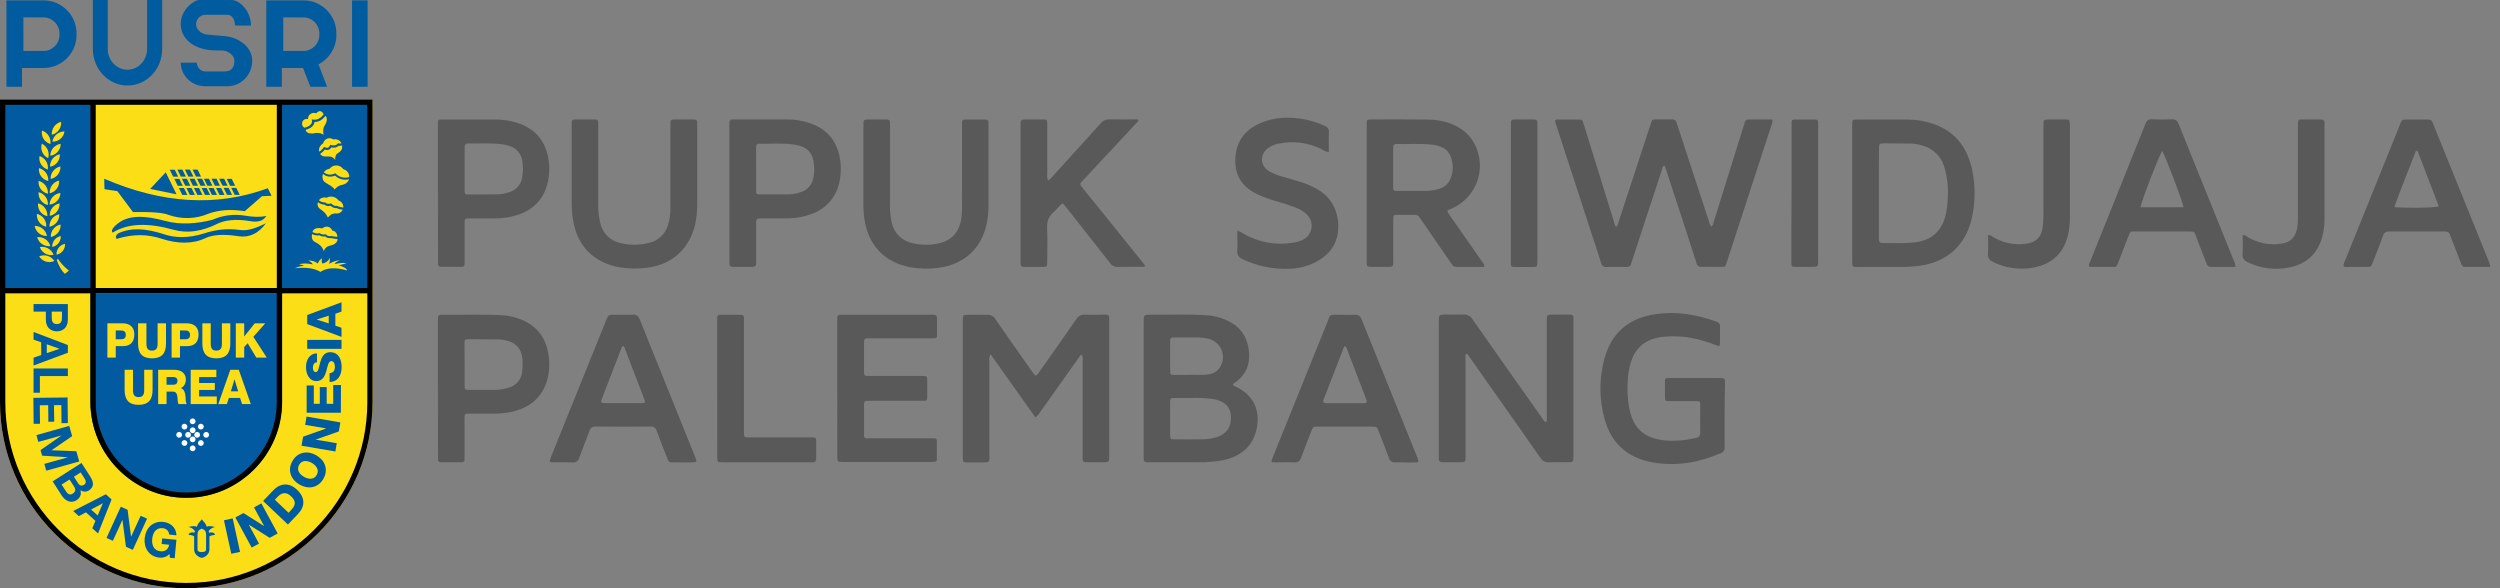
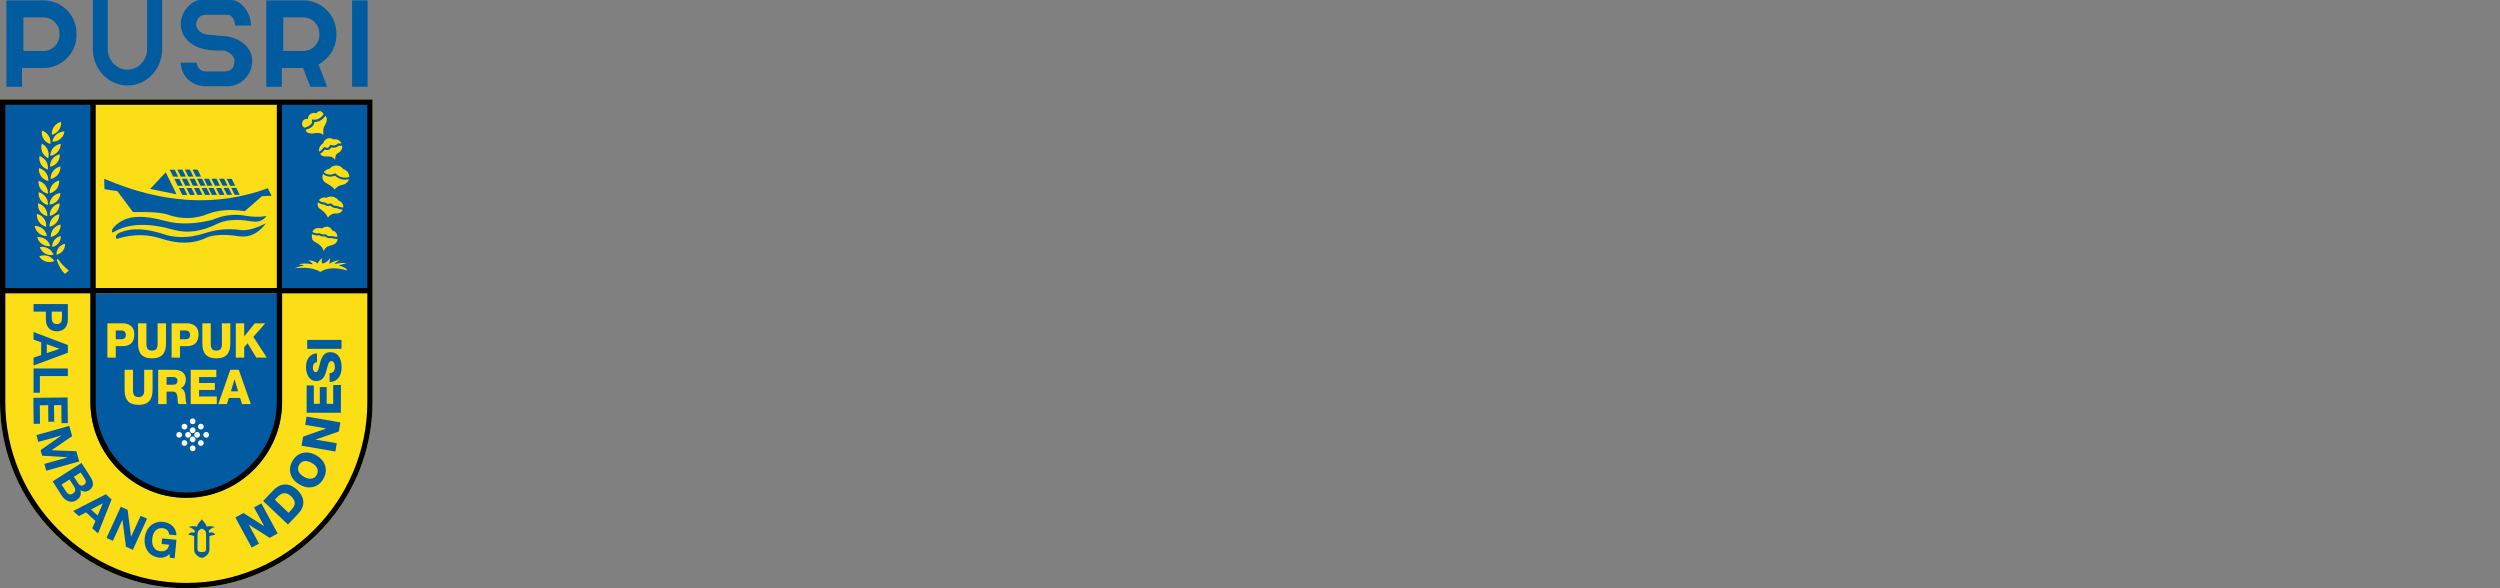
<svg xmlns="http://www.w3.org/2000/svg" width="391" height="92" viewBox="0 0 391 92" fill="none">
  <rect x="0" y="0" width="391" height="92" fill="#808080" stroke="none" />
  <g clip-path="url(#clip0_3572_122638)">
    <path fill-rule="evenodd" clip-rule="evenodd" d="M0 15.559H58.267V62.878C58.267 78.888 45.161 92 29.126 92C13.105 92 0 78.903 0 62.878V15.559Z" fill="#FBDE16" />
    <path fill-rule="evenodd" clip-rule="evenodd" d="M14.14 45.876H44.083V62.892C44.083 71.123 37.348 77.854 29.112 77.854C20.875 77.854 14.14 71.123 14.14 62.892V45.876Z" fill="#025BA1" />
    <path d="M14.592 15.996H0.321V45.381H14.592V15.996Z" fill="#025BA1" />
    <path d="M57.844 15.996H43.572V45.381H57.844V15.996Z" fill="#025BA1" />
    <path fill-rule="evenodd" clip-rule="evenodd" d="M52.975 41.506C53.821 41.753 54.258 42.016 54.272 42.292C52.479 41.782 51.094 41.855 50.118 42.525C49.17 41.943 47.829 41.753 46.109 41.957C46.692 41.695 47.188 41.564 47.567 41.564C47.348 41.447 47.071 41.374 46.765 41.36C47.275 41.156 48.004 41.156 48.922 41.36C48.791 41.098 48.543 40.894 48.208 40.748C48.777 40.719 49.272 40.879 49.695 41.214C49.841 40.85 50.074 40.573 50.395 40.384C50.264 40.763 50.278 41.039 50.453 41.229C51.065 41.054 51.43 40.748 51.561 40.326C51.619 40.661 51.59 40.967 51.459 41.273C51.969 40.967 52.538 40.763 53.164 40.69C52.611 40.952 52.334 41.141 52.363 41.302C53.062 41.127 53.675 41.083 54.214 41.156C53.762 41.273 53.339 41.389 52.975 41.506ZM53.689 32.459C53.733 31.978 53.441 31.512 52.96 31.366C52.538 30.754 51.721 30.565 51.065 30.929C50.628 30.798 50.161 30.944 49.885 31.308V31.322C50.03 31.439 50.176 31.526 50.307 31.57C50.482 31.643 50.642 31.672 50.803 31.657H50.876L50.934 31.716C51.109 31.89 51.357 31.934 51.678 31.832L51.765 31.803L51.838 31.861C51.998 32.007 52.144 32.109 52.275 32.153C52.406 32.211 52.538 32.225 52.654 32.196L52.756 32.211C52.975 32.328 53.223 32.4 53.485 32.429C53.558 32.459 53.616 32.459 53.689 32.459ZM51.284 34.032C51.007 33.406 50.686 33.114 50.045 32.663C49.651 32.386 49.608 31.963 49.724 31.628C49.885 31.745 50.03 31.832 50.191 31.89C50.38 31.963 50.57 32.007 50.759 32.007C51.007 32.225 51.313 32.284 51.692 32.182C51.852 32.313 52.013 32.415 52.159 32.473C52.334 32.546 52.494 32.561 52.654 32.546C52.902 32.677 53.164 32.75 53.456 32.779C53.5 32.779 53.544 32.794 53.602 32.794C53.412 33.231 52.931 33.478 52.45 33.376C51.998 33.376 51.619 33.595 51.284 34.032ZM54.622 27.68C54.637 27.112 54.272 26.617 53.675 26.442C53.456 26.107 53.062 25.888 52.64 25.874C52.217 25.859 51.809 26.049 51.561 26.384C51.182 26.442 50.847 26.646 50.642 26.937C50.861 27.127 51.094 27.243 51.342 27.287C51.648 27.345 51.984 27.301 52.334 27.141L52.436 27.097L52.508 27.17C52.858 27.491 53.223 27.68 53.616 27.753C53.937 27.811 54.272 27.797 54.622 27.68ZM50.876 28.54C50.453 28.263 50.351 27.724 50.497 27.258C50.497 27.243 50.511 27.229 50.511 27.214C50.759 27.403 51.022 27.534 51.298 27.593C51.648 27.666 52.013 27.622 52.392 27.476C52.771 27.797 53.164 28.001 53.587 28.073C53.908 28.132 54.243 28.117 54.593 28.03C54.433 28.54 53.981 28.846 53.383 28.948C53.004 29.006 52.625 29.297 52.319 29.632C52.071 29.181 51.43 28.904 50.876 28.54ZM53.412 22.421C53.179 21.94 52.654 21.678 52.13 21.809C51.852 21.605 51.503 21.561 51.182 21.678C50.861 21.794 50.628 22.071 50.555 22.392C50.176 22.639 49.841 23.106 49.899 23.543C49.914 23.601 49.914 23.674 49.943 23.732C50.059 23.645 50.161 23.557 50.264 23.47C50.409 23.339 50.526 23.208 50.599 23.091L50.672 22.974L50.803 23.033C51.007 23.12 51.167 23.135 51.298 23.091C51.415 23.047 51.517 22.945 51.59 22.785L51.648 22.654L51.78 22.683C52.246 22.8 52.581 22.741 52.785 22.494L52.844 22.421H52.931C53.077 22.465 53.252 22.45 53.412 22.421ZM50.905 24.475C50.482 24.49 50.22 24.315 50.074 24.067C50.234 23.951 50.366 23.849 50.482 23.732C50.613 23.616 50.715 23.499 50.788 23.397C51.007 23.47 51.211 23.484 51.386 23.426C51.561 23.368 51.707 23.251 51.809 23.062C52.304 23.164 52.698 23.076 52.96 22.8C53.15 22.814 53.339 22.8 53.5 22.756C53.587 23.266 53.369 23.659 52.8 23.98C52.508 24.155 52.392 24.562 52.421 25.029C52.115 24.519 51.678 24.431 50.905 24.475ZM52.756 37.048C52.785 36.494 52.363 36.086 51.984 36.072C51.678 35.358 50.919 35.285 50.395 35.722C49.535 35.562 49.024 35.751 48.864 36.29C49.039 36.377 49.199 36.436 49.36 36.48C49.564 36.523 49.768 36.523 49.943 36.48L50.016 36.465L50.074 36.509C50.264 36.654 50.541 36.698 50.89 36.654L50.978 36.64L51.036 36.713C51.109 36.8 51.211 36.873 51.328 36.902C51.459 36.946 51.605 36.946 51.78 36.916H51.838C52.13 36.975 52.436 37.019 52.756 37.048ZM49.389 37.907C48.849 37.689 48.689 37.252 48.806 36.611C48.981 36.698 49.141 36.756 49.301 36.785C49.535 36.829 49.753 36.844 49.957 36.8C50.191 36.96 50.497 37.019 50.861 36.975C50.963 37.077 51.094 37.164 51.255 37.208C51.415 37.252 51.605 37.266 51.823 37.237C52.1 37.31 52.436 37.354 52.785 37.383C52.844 37.834 52.319 38.3 51.707 38.388C51.138 38.519 50.788 38.825 50.642 39.277C50.38 38.563 50.016 38.242 49.389 37.907ZM50.613 17.875C50.322 17.22 49.797 17.278 49.462 17.73C49.17 17.599 48.835 17.642 48.572 17.817C48.31 17.992 48.15 18.298 48.164 18.619C47.771 18.517 47.363 18.75 47.261 19.158C47.173 19.478 47.319 19.813 47.596 19.973C48.004 19.886 48.31 19.74 48.514 19.551C48.733 19.361 48.835 19.143 48.791 18.91L48.762 18.677L48.995 18.706C49.331 18.75 49.637 18.691 49.928 18.517C50.161 18.4 50.395 18.181 50.613 17.875ZM48.835 20.891C48.194 20.877 47.858 20.687 47.815 20.294C48.223 20.192 48.543 20.032 48.777 19.828C49.024 19.609 49.17 19.361 49.185 19.085C49.52 19.085 49.826 19.012 50.132 18.837C50.395 18.677 50.642 18.458 50.89 18.123C51.255 18.458 51.182 19.041 50.657 19.842C50.526 20.25 50.511 20.673 50.613 21.095C50.205 20.775 49.608 20.702 48.835 20.891Z" fill="#FDDD16" />
    <path fill-rule="evenodd" clip-rule="evenodd" d="M42.479 30.623C42.071 29.836 41.882 29.443 41.882 29.443C33.922 32.371 25.394 31.876 16.298 27.957C16.327 29.049 16.342 29.589 16.342 29.589C17.683 29.793 18.353 29.895 18.353 29.895C19.986 32.08 20.802 33.172 20.802 33.172C23.674 33.114 25.526 33.26 26.356 33.609C28.383 34.323 30.599 34.265 32.566 33.435C34.214 32.823 36.109 32.692 38.281 33.027C40.074 31.453 40.978 30.681 40.978 30.681C41.969 30.637 42.479 30.623 42.479 30.623ZM18.499 36.494C18.12 36.771 18.033 37.062 18.237 37.368C20.933 36.523 23.208 36.654 25.336 37.354C27.683 38.126 30.132 38.213 32.173 37.222C33.252 36.713 35.016 36.581 37.304 36.946C38.951 37.208 40.438 36.523 41.59 34.921C40.03 35.707 38.66 36.115 37.712 35.984C35.161 35.635 33.368 36.042 32.013 36.48C29.389 37.324 27.26 37.179 25.657 36.64C22.887 35.736 20.555 35.532 18.499 36.494ZM18.514 34.892C20.175 33.639 22.61 33.668 25.861 34.556C28.266 35.212 30.832 34.979 33.208 34.382C34.811 33.682 36.546 33.42 38.398 33.741C39.505 33.93 40.584 33.988 41.663 33.784C41.123 34.6 40.293 34.789 39.126 34.586C36.794 34.192 35.074 34.454 33.937 35.023C31.619 36.173 29.316 36.552 27.173 35.94C23.193 34.833 20.044 34.877 17.639 36.377C17.304 36.13 17.581 35.605 18.514 34.892ZM35.992 29.064L35.453 27.971H36.24L36.779 29.064H35.992ZM36.167 29.385H36.954L37.494 30.477H36.706L36.167 29.385ZM29.301 30.492H28.514L27.974 29.399H28.762L29.301 30.492ZM30.482 30.492H29.695L29.155 29.399H29.942L30.482 30.492ZM31.663 30.492H30.875L30.336 29.399H31.123L31.663 30.492ZM32.858 30.492H32.071L31.531 29.399H32.319L32.858 30.492ZM33.937 30.492H33.15L32.61 29.399H33.397L33.937 30.492ZM35.117 30.492H34.33L33.791 29.399H34.578L35.117 30.492ZM35.759 29.385L36.298 30.477H35.511L34.972 29.385H35.759ZM34.272 27.957H35.059L35.599 29.049H34.811L34.272 27.957ZM33.077 27.957H33.864L34.403 29.049H33.616L33.077 27.957ZM31.896 27.957H32.683L33.222 29.049H32.435L31.896 27.957ZM30.817 27.957H31.604L32.144 29.049H31.357L30.817 27.957ZM29.636 27.957H30.424L30.963 29.049H30.176L29.636 27.957ZM28.441 27.957H29.228L29.768 29.049H28.98L28.441 27.957ZM28.587 29.064H27.8L27.26 27.971H28.047L28.587 29.064ZM30.117 26.529L30.657 27.622H31.444L30.905 26.529H30.117ZM28.922 26.529H29.709L30.249 27.622H29.461L28.922 26.529ZM27.741 26.529L28.281 27.622H29.068L28.529 26.529H27.741ZM27.872 27.636H27.085L26.546 26.544H27.333L27.872 27.636ZM25.919 26.952C27.041 29.239 27.61 30.39 27.61 30.39C27.61 30.39 26.24 30.113 23.485 29.545C25.117 27.811 25.919 26.952 25.919 26.952Z" fill="#005C9F" />
    <path fill-rule="evenodd" clip-rule="evenodd" d="M10.175 38.126C10.219 38.956 9.65 39.685 8.834 39.83C8.805 39 9.373 38.286 10.175 38.126ZM9.082 40.5C8.994 40.515 8.921 40.588 8.878 40.675C9.213 41.622 9.636 42.351 10.146 42.831C10.569 42.496 10.773 42.322 10.773 42.322C9.986 41.681 9.417 41.069 9.082 40.5ZM6.123 40.093C6.618 40.908 7.639 41.214 8.499 40.821C8.003 40.034 6.997 39.714 6.123 40.093ZM6.225 38.636C7.143 38.461 8.061 38.985 8.382 39.859C7.464 40.063 6.531 39.539 6.225 38.636ZM5.816 37.091C6.05 38.009 6.939 38.606 7.872 38.49C7.624 37.572 6.749 36.989 5.816 37.091ZM5.423 35.329C5.569 36.261 6.4 36.946 7.347 36.902C7.172 35.984 6.356 35.314 5.423 35.329ZM5.773 33.449C6.691 33.668 7.303 34.527 7.23 35.46C6.312 35.27 5.685 34.396 5.773 33.449ZM5.948 31.803C5.846 32.75 6.472 33.609 7.405 33.813C7.464 32.881 6.851 32.022 5.948 31.803ZM6.035 30.055C6.954 30.273 7.566 31.133 7.493 32.065C6.574 31.861 5.948 30.987 6.035 30.055ZM6.035 28.292C5.933 29.239 6.56 30.099 7.493 30.302C7.566 29.37 6.954 28.525 6.035 28.292ZM6.56 20.425C6.4 21.357 6.968 22.261 7.886 22.523C8.018 21.605 7.464 20.716 6.56 20.425ZM6.545 22.465C7.391 22.887 7.799 23.849 7.537 24.737C6.677 24.344 6.254 23.353 6.545 22.465ZM6.181 24.402C6.006 25.335 6.574 26.252 7.478 26.515C7.624 25.597 7.07 24.708 6.181 24.402ZM6.093 26.296C7.012 26.515 7.624 27.374 7.551 28.307C6.618 28.103 5.991 27.243 6.093 26.296ZM9.548 19.056C9.65 20.003 9.024 20.862 8.105 21.081C8.032 20.134 8.645 19.289 9.548 19.056ZM10.088 20.556C9.155 20.556 8.338 21.226 8.193 22.159C9.14 22.188 9.956 21.503 10.088 20.556ZM9.49 22.494C9.505 23.441 8.79 24.242 7.857 24.358C7.872 23.426 8.557 22.639 9.49 22.494ZM9.359 24.125C8.44 24.315 7.784 25.145 7.828 26.078C8.761 25.917 9.417 25.072 9.359 24.125ZM9.446 26.034C9.505 26.981 8.849 27.826 7.916 27.986C7.872 27.054 8.528 26.238 9.446 26.034ZM9.242 28.234C9.33 29.181 8.688 30.04 7.77 30.23C7.712 29.297 8.338 28.452 9.242 28.234ZM9.446 30.186C8.513 30.288 7.799 31.06 7.741 31.992C8.688 31.92 9.432 31.133 9.446 30.186ZM9.315 31.803C9.373 32.75 8.717 33.58 7.784 33.755C7.741 32.808 8.397 31.992 9.315 31.803ZM9.271 33.508C8.353 33.697 7.697 34.513 7.741 35.46C8.659 35.285 9.315 34.455 9.271 33.508ZM9.475 35.11C9.534 36.057 8.878 36.887 7.945 37.062C7.901 36.115 8.557 35.3 9.475 35.11ZM9.505 36.917C8.703 37.077 8.134 37.805 8.163 38.621C8.98 38.475 9.548 37.747 9.505 36.917Z" fill="#FDDD16" />
    <path fill-rule="evenodd" clip-rule="evenodd" d="M1.006 0.058H3.44H6.822C9.65 0.058 11.968 2.375 11.968 5.201V5.492C11.968 8.319 9.65 10.635 6.822 10.635H3.44V13.578H1.006V10.635V0.058ZM3.659 7.969H6.822C8.178 7.969 9.301 6.847 9.301 5.492V5.201C9.301 3.846 8.178 2.724 6.822 2.724H3.659V7.969ZM41.648 10.635V0.058H44.083H47.465C50.293 0.058 52.611 2.375 52.611 5.201V5.492C52.611 7.474 51.474 9.207 49.812 10.067L51.167 13.578H48.543L47.392 10.635H44.083V13.578H41.648V10.635V10.635ZM44.301 7.969H47.465C48.82 7.969 49.943 6.847 49.943 5.492V5.201C49.943 3.846 48.82 2.724 47.465 2.724H44.301V7.969ZM55.06 0.058H57.494V13.578H55.06V0.058ZM19.942 13.374C22.945 13.374 25.365 10.824 25.365 7.663V0H23.003V7.663C23.003 9.44 21.633 10.897 19.928 10.897C18.237 10.897 16.852 9.455 16.852 7.663V0H14.519V7.663C14.519 10.81 16.954 13.374 19.942 13.374ZM35.015 11.174H32.129C31.371 11.174 30.832 10.577 30.773 9.805H28.266C28.324 11.946 30.044 13.49 32.144 13.49H35.569C37.712 13.49 39.447 11.698 39.447 9.499C39.447 7.299 37.304 5.842 35.176 5.653L32.362 5.405C31.561 5.332 30.671 4.647 30.671 3.817C30.671 2.987 31.327 2.316 32.129 2.316H35.555C36.356 2.316 36.75 3.161 36.75 3.992H39.258C39.258 1.792 37.508 0 36.211 0H31.181C30.321 0 28.266 1.53 28.266 3.73C28.266 5.929 30.132 7.882 33.893 7.896H34.768C35.569 7.896 36.663 8.61 36.663 9.484C36.648 10.956 35.817 11.174 35.015 11.174Z" fill="#005C9F" />
    <path fill-rule="evenodd" clip-rule="evenodd" d="M0 15.559H14.14H44.126H58.267V45.046V45.876V62.878C58.267 78.888 45.161 92 29.126 92C13.105 92 0 78.903 0 62.878V45.876V45.046V15.559ZM14.14 16.39H0.831V45.046H14.14V16.39ZM14.14 45.876H0.831V62.878C0.831 78.437 13.572 91.17 29.141 91.17C44.709 91.17 57.45 78.437 57.45 62.878V45.876H44.126V62.878C44.126 71.094 37.348 77.854 29.141 77.854C20.919 77.869 14.14 71.094 14.14 62.878V45.876ZM44.126 45.046H57.436V16.39H44.112V45.046H44.126ZM14.971 16.39V45.046H43.295V16.39H14.971ZM14.971 45.876V62.878C14.971 70.628 21.371 77.024 29.126 77.024C36.881 77.024 43.281 70.628 43.281 62.878V45.876H14.971Z" fill="black" />
    <path fill-rule="evenodd" clip-rule="evenodd" d="M16.794 55.928H18.105V54.136H19.184C20.292 54.136 21.006 53.612 21.006 52.286C21.006 51.019 20.132 50.567 19.184 50.567H16.794V55.928V55.928ZM18.105 51.689H18.98C19.388 51.689 19.68 51.893 19.68 52.388C19.68 52.869 19.388 53.058 18.98 53.058H18.105V51.689V51.689ZM25.963 50.567H24.651V53.787C24.651 54.472 24.418 54.836 23.776 54.836C23.135 54.836 22.901 54.486 22.901 53.787V50.567H21.59V53.714C21.59 55.273 22.26 56.045 23.776 56.045C25.292 56.045 25.963 55.273 25.963 53.714V50.567ZM26.837 55.928H28.149V54.136H29.228C30.336 54.136 31.05 53.612 31.05 52.286C31.05 51.019 30.176 50.567 29.228 50.567H26.837V55.928ZM28.149 51.689H29.024C29.432 51.689 29.724 51.893 29.724 52.388C29.724 52.869 29.432 53.058 29.024 53.058H28.149V51.689ZM36.021 50.567H34.709V53.787C34.709 54.472 34.476 54.836 33.835 54.836C33.193 54.836 32.96 54.486 32.96 53.787V50.567H31.648V53.714C31.648 55.273 32.319 56.045 33.835 56.045C35.351 56.045 36.021 55.273 36.021 53.714V50.567ZM36.881 55.928H38.193V54.282L38.733 53.685L40.089 55.928H41.721L39.622 52.68L41.488 50.567H39.855L38.193 52.621V50.567H36.881V55.928Z" fill="#FDDD16" />
    <path fill-rule="evenodd" clip-rule="evenodd" d="M23.863 57.837H22.552V61.056C22.552 61.741 22.318 62.105 21.677 62.105C21.035 62.105 20.802 61.756 20.802 61.056V57.837H19.49V60.984C19.49 62.542 20.161 63.315 21.677 63.315C23.193 63.315 23.863 62.542 23.863 60.984V57.837ZM24.738 63.198H26.05V61.246H27.041C27.654 61.246 27.741 61.8 27.77 62.339C27.785 62.484 27.799 63.009 27.916 63.198H29.213C29.039 63.009 29.009 62.222 29.009 61.989C28.966 61.479 28.805 60.838 28.28 60.707V60.692C28.805 60.474 29.068 59.92 29.068 59.352C29.068 58.274 28.193 57.837 27.304 57.837H24.738V63.198V63.198ZM26.05 58.959H27.1C27.464 58.959 27.756 59.133 27.756 59.541C27.756 59.949 27.537 60.168 27.143 60.168H26.05V58.959ZM29.826 63.198H33.907V62.004H31.138V60.984H33.601V59.906H31.138V58.973H33.835V57.837H29.826V63.198ZM36.677 59.323L37.246 61.202H36.109L36.677 59.323ZM34.141 63.198H35.482L35.803 62.237H37.552L37.858 63.198H39.228L37.348 57.837H36.021L34.141 63.198Z" fill="#FDDD16" />
    <path fill-rule="evenodd" clip-rule="evenodd" d="M30.132 65.442C30.38 65.442 30.584 65.646 30.584 65.893C30.584 66.141 30.38 66.345 30.132 66.345C29.884 66.345 29.68 66.141 29.68 65.893C29.68 65.646 29.884 65.442 30.132 65.442ZM30.38 68.006C30.38 67.758 30.584 67.554 30.831 67.554C31.079 67.554 31.284 67.758 31.284 68.006C31.284 68.253 31.079 68.457 30.831 68.457C30.584 68.472 30.38 68.268 30.38 68.006ZM28.966 68.006C28.966 67.758 29.17 67.554 29.418 67.554C29.665 67.554 29.869 67.758 29.869 68.006C29.869 68.253 29.665 68.457 29.418 68.457C29.17 68.472 28.966 68.268 28.966 68.006ZM30.132 66.84C29.884 66.84 29.68 67.044 29.68 67.292C29.68 67.54 29.884 67.743 30.132 67.743C30.38 67.743 30.584 67.54 30.584 67.292C30.584 67.044 30.38 66.84 30.132 66.84ZM30.132 68.268C29.884 68.268 29.68 68.472 29.68 68.72C29.68 68.967 29.884 69.171 30.132 69.171C30.38 69.171 30.584 68.967 30.584 68.72C30.584 68.472 30.38 68.268 30.132 68.268ZM31.415 68.836C31.663 68.836 31.867 69.04 31.867 69.288C31.867 69.535 31.663 69.739 31.415 69.739C31.167 69.739 30.963 69.535 30.963 69.288C30.963 69.04 31.167 68.836 31.415 68.836ZM28.849 68.836C29.097 68.836 29.301 69.04 29.301 69.288C29.301 69.535 29.097 69.739 28.849 69.739C28.601 69.739 28.397 69.535 28.397 69.288C28.397 69.04 28.587 68.836 28.849 68.836ZM28.849 66.272C29.097 66.272 29.301 66.476 29.301 66.724C29.301 66.971 29.097 67.175 28.849 67.175C28.601 67.175 28.397 66.971 28.397 66.724C28.383 66.476 28.587 66.272 28.849 66.272ZM31.415 66.272C31.663 66.272 31.867 66.476 31.867 66.724C31.867 66.971 31.663 67.175 31.415 67.175C31.167 67.175 30.963 66.971 30.963 66.724C30.963 66.476 31.167 66.272 31.415 66.272ZM30.132 69.666C30.38 69.666 30.584 69.871 30.584 70.118C30.584 70.366 30.38 70.57 30.132 70.57C29.884 70.57 29.68 70.366 29.68 70.118C29.68 69.871 29.884 69.666 30.132 69.666ZM28.018 67.554C28.266 67.554 28.47 67.758 28.47 68.006C28.47 68.253 28.266 68.457 28.018 68.457C27.77 68.457 27.566 68.253 27.566 68.006C27.566 67.758 27.77 67.554 28.018 67.554ZM32.246 67.554C32.493 67.554 32.697 67.758 32.697 68.006C32.697 68.253 32.493 68.457 32.246 68.457C31.998 68.457 31.794 68.253 31.794 68.006C31.794 67.758 31.998 67.554 32.246 67.554Z" fill="#FEFEFE" />
    <path fill-rule="evenodd" clip-rule="evenodd" d="M26.575 87.236L27.318 87.309L27.595 84.424L25.365 84.206L25.277 85.08L26.458 85.197C26.312 85.925 25.831 86.304 25.073 86.216C24.024 86.114 23.718 85.182 23.805 84.293C23.893 83.361 24.374 82.501 25.438 82.603C25.992 82.662 26.4 83.011 26.473 83.609L27.595 83.725C27.581 82.501 26.619 81.729 25.525 81.627C23.878 81.467 22.785 82.603 22.624 84.191C22.479 85.736 23.324 87.061 24.971 87.222C25.482 87.265 26.05 87.12 26.502 86.639L26.575 87.236ZM16.662 84.133L18.892 79.252L19.957 79.733L20.496 83.929H20.511L21.998 80.666L23.003 81.117L20.773 85.998L19.694 85.502L19.155 81.321H19.14L17.653 84.585L16.662 84.133ZM11.443 79.923L12.333 80.724L13.441 80.127L14.927 81.467L14.432 82.618L15.336 83.434L17.449 78.116L16.56 77.3L11.443 79.923ZM16.094 78.699L15.277 80.622L14.242 79.69L16.094 78.699ZM8.236 75.29L12.741 72.405L14.111 74.532C14.665 75.392 14.752 76.15 13.922 76.689C13.484 76.965 13.032 76.951 12.58 76.674C12.77 77.329 12.537 77.868 11.968 78.233C11.05 78.816 10.161 78.291 9.636 77.475L8.236 75.29ZM10.875 74.999L11.575 76.077C11.852 76.499 11.852 76.907 11.385 77.198C10.919 77.504 10.569 77.242 10.321 76.849L9.636 75.785L10.875 74.999ZM12.61 73.891L11.56 74.561L12.201 75.567C12.42 75.916 12.755 76.077 13.134 75.829C13.557 75.552 13.441 75.173 13.207 74.809L12.61 73.891ZM5.7 68.049L5.991 69.113L9.607 68.108V68.122L6.341 70.395L6.589 71.269L10.598 71.517V71.531L6.939 72.551L7.23 73.615L12.391 72.172L11.939 70.57L8.076 70.424V70.409L11.283 68.21L10.831 66.607L5.7 68.049ZM5.219 62.222L5.262 66.287L6.254 66.272L6.225 63.388L7.537 63.373L7.566 65.966L8.484 65.951L8.44 63.373L9.592 63.358L9.621 66.185L10.613 66.17L10.569 62.164L5.219 62.222ZM5.248 57.633V61.421H6.239V58.813H10.613V57.633H5.248ZM9.286 54.544V54.559L7.318 55.229V53.845L9.286 54.544ZM5.248 51.922V53.117L6.443 53.539V55.535L5.248 55.943V57.167L10.613 55.171V53.962L5.248 51.922ZM9.694 48.732V49.649C9.694 50.203 9.577 50.684 8.892 50.684C8.207 50.684 8.091 50.203 8.091 49.649V48.732H9.694ZM5.248 47.551V48.732H7.172V49.97C7.172 51.31 8.018 51.82 8.892 51.82C9.767 51.82 10.613 51.296 10.613 49.97V47.551H5.248Z" fill="#005C9F" />
-     <path fill-rule="evenodd" clip-rule="evenodd" d="M53.412 52.694V51.267L52.45 50.931V49.067L53.412 48.732V47.275L48.048 49.271V50.684L53.412 52.694ZM49.535 49.984V49.97L51.415 49.373V50.582L49.535 49.984Z" fill="#005C9F" />
    <path d="M53.412 53.16H48.048V54.559H53.412V53.16Z" fill="#005C9F" />
    <path fill-rule="evenodd" clip-rule="evenodd" d="M51.517 59.745C52.887 59.731 53.427 58.653 53.427 57.414C53.427 56.234 52.989 55.083 51.634 55.083C50.672 55.083 50.307 55.87 50.089 56.642C49.87 57.429 49.797 58.201 49.389 58.201C49.039 58.201 48.937 57.822 48.937 57.531C48.937 57.108 49.097 56.642 49.578 56.671V55.273C48.368 55.287 47.858 56.351 47.858 57.414C47.858 58.42 48.31 59.6 49.491 59.6C50.468 59.6 50.817 58.798 51.036 58.026C51.255 57.254 51.342 56.482 51.823 56.482C52.217 56.482 52.377 56.919 52.377 57.342C52.377 57.939 52.173 58.318 51.546 58.361V59.745H51.517Z" fill="#005C9F" />
    <path fill-rule="evenodd" clip-rule="evenodd" d="M53.31 64.553L53.325 60.212H52.115V63.169L51.094 63.154V60.532H50.016V63.154H49.083V60.284H47.96V64.553H53.31Z" fill="#005C9F" />
    <path fill-rule="evenodd" clip-rule="evenodd" d="M52.45 70.613L52.669 69.317L49.374 68.763V68.749L52.989 67.481L53.237 66.068L47.946 65.15L47.727 66.447L50.978 67.001V67.03L47.406 68.297L47.158 69.71L52.45 70.613Z" fill="#005C9F" />
    <path fill-rule="evenodd" clip-rule="evenodd" d="M46.838 75.785C48.179 76.557 49.739 76.353 50.57 74.897C51.415 73.44 50.818 71.998 49.476 71.211C48.135 70.439 46.575 70.643 45.745 72.1C44.899 73.556 45.497 74.999 46.838 75.785ZM47.538 74.576C46.852 74.183 46.328 73.484 46.78 72.697C47.231 71.91 48.092 72.012 48.777 72.405C49.462 72.799 49.987 73.498 49.535 74.285C49.097 75.071 48.223 74.969 47.538 74.576Z" fill="#005C9F" />
    <path fill-rule="evenodd" clip-rule="evenodd" d="M45.03 82.035L46.619 80.374C47.742 79.194 47.742 77.825 46.473 76.616C45.278 75.465 43.879 75.494 42.742 76.689L41.153 78.349L45.03 82.035ZM42.989 78.16L43.441 77.679C44.097 76.994 44.797 76.936 45.511 77.606C46.284 78.349 46.298 78.932 45.584 79.719L45.132 80.2L42.989 78.16Z" fill="#005C9F" />
    <path fill-rule="evenodd" clip-rule="evenodd" d="M39.359 85.634L40.511 85.022L38.922 82.079L38.937 82.064L42.173 84.118L43.427 83.434L40.876 78.728L39.724 79.355L41.298 82.254L41.284 82.268L38.077 80.243L36.808 80.928L39.359 85.634Z" fill="#005C9F" />
-     <path d="M36.394 81.075L35.027 81.374L36.174 86.612L37.541 86.313L36.394 81.075Z" fill="#005C9F" />
    <path fill-rule="evenodd" clip-rule="evenodd" d="M31.56 87.236C31.225 87.236 30.934 86.988 30.715 86.784C30.496 86.566 30.365 86.275 30.365 85.939V83.885C30.103 83.681 29.447 83.623 29.49 83.681C29.534 83.332 29.942 83.186 30.394 83.317C30.423 83.23 30.453 83.142 30.496 83.055C30.205 82.662 29.767 82.443 29.476 82.428C30.073 82.254 30.482 82.254 30.788 82.37C31.036 81.7 31.211 81.7 31.56 81.219C31.91 81.7 32.085 81.7 32.333 82.37C32.639 82.254 33.047 82.254 33.645 82.428C33.353 82.443 32.916 82.676 32.625 83.055C32.668 83.142 32.697 83.23 32.727 83.317C33.178 83.186 33.587 83.332 33.63 83.681C33.674 83.638 33.018 83.696 32.756 83.885V85.939C32.756 86.26 32.625 86.566 32.406 86.784C32.187 86.988 31.896 87.236 31.56 87.236ZM31.56 82.676C31.065 82.865 30.89 83.113 30.89 83.594V85.939C30.89 86.202 31.079 86.347 31.56 86.347C32.041 86.347 32.231 86.187 32.231 85.939V83.594C32.231 83.113 32.056 82.865 31.56 82.676Z" fill="#005C9F" />
  </g>
  <g clip-path="url(#clip1_3572_122638)">
    <path d="M260.276 25.878C259.957 26.126 259.946 26.492 259.845 26.804C258.322 31.407 256.808 36.014 255.303 40.627C255.231 40.815 255.17 41.006 255.118 41.201C255.02 41.657 254.726 41.764 254.291 41.757C253.276 41.735 252.261 41.732 251.247 41.757C251.063 41.782 250.876 41.737 250.725 41.63C250.574 41.523 250.47 41.363 250.435 41.183C249.989 39.747 249.514 38.344 249.05 36.927C247.177 31.152 245.302 25.394 243.424 19.652C243.303 19.392 243.237 19.11 243.232 18.823C243.421 18.622 243.664 18.694 243.885 18.694C244.809 18.694 245.737 18.694 246.665 18.694C247.455 18.694 247.466 18.694 247.691 19.412C248.268 21.249 248.837 23.087 249.398 24.924C250.398 28.156 251.401 31.385 252.406 34.612C252.455 34.937 252.579 35.245 252.769 35.513C252.989 35.252 253.131 34.935 253.179 34.598C254.812 29.639 256.44 24.676 258.061 19.71C258.097 19.602 258.13 19.491 258.17 19.383C258.416 18.666 258.416 18.666 259.13 18.666C259.845 18.666 260.638 18.694 261.392 18.666C261.491 18.649 261.591 18.652 261.689 18.675C261.786 18.698 261.877 18.739 261.958 18.798C262.039 18.856 262.107 18.929 262.158 19.014C262.21 19.098 262.244 19.192 262.259 19.29C262.828 21.084 263.429 22.878 264.02 24.691C265.117 28.04 266.218 31.389 267.322 34.738C267.399 34.971 267.399 35.255 267.71 35.434C267.876 35.212 267.985 34.953 268.029 34.681L272.723 19.652C272.781 19.462 272.843 19.268 272.905 19.078C272.925 18.964 272.985 18.861 273.076 18.788C273.167 18.715 273.281 18.677 273.398 18.68H277.178C277.25 18.96 277.214 19.257 277.077 19.512C274.757 26.637 272.436 33.758 270.114 40.878C269.813 41.804 269.943 41.732 268.921 41.739C268.022 41.739 267.109 41.71 266.224 41.739C266.119 41.756 266.012 41.752 265.908 41.727C265.805 41.702 265.707 41.657 265.622 41.595C265.536 41.532 265.464 41.453 265.409 41.363C265.354 41.273 265.318 41.172 265.303 41.068C264.43 38.305 263.516 35.553 262.621 32.797C261.925 30.668 261.23 28.54 260.537 26.413C260.491 26.218 260.402 26.035 260.276 25.878V25.878Z" fill="#595959" />
    <path d="M161.99 58.766C162.255 58.588 162.47 58.348 162.617 58.066C164.52 55.364 166.437 52.666 168.315 49.942C168.455 49.695 168.664 49.493 168.918 49.362C169.172 49.23 169.458 49.175 169.743 49.203C170.784 49.253 171.828 49.228 172.871 49.203C173.314 49.203 173.513 49.386 173.488 49.82C173.488 49.992 173.488 50.179 173.488 50.337V71.15C173.488 72.294 173.488 72.294 172.36 72.298C171.577 72.298 170.794 72.298 170.011 72.298C169.374 72.298 169.345 72.237 169.319 71.58C169.319 71.354 169.319 71.124 169.319 70.895C169.319 66.079 169.319 61.262 169.319 56.444C169.37 56.117 169.334 55.781 169.214 55.472C168.895 55.54 168.794 55.831 168.645 56.042C166.673 58.815 164.705 61.589 162.74 64.364C162.544 64.724 162.269 65.037 161.935 65.279C159.612 62.006 157.289 58.741 154.922 55.404C154.741 55.696 154.677 56.043 154.74 56.38C154.74 61.282 154.74 66.186 154.74 71.092C154.74 72.291 154.911 72.327 153.522 72.319C152.797 72.319 152.072 72.319 151.348 72.319C150.623 72.319 150.594 72.287 150.575 71.519V50.276C150.575 49.235 150.575 49.232 151.619 49.228C152.518 49.228 153.432 49.257 154.313 49.228C154.583 49.199 154.856 49.249 155.098 49.37C155.341 49.492 155.543 49.681 155.679 49.913C157.539 52.615 159.434 55.296 161.323 57.969C161.503 58.267 161.728 58.536 161.99 58.766V58.766Z" fill="#595959" />
    <path d="M241.8 66.061C241.926 65.749 241.964 65.41 241.913 65.078C241.913 60.145 241.913 55.212 241.913 50.279C241.913 49.228 241.913 49.224 242.953 49.203C243.79 49.203 244.631 49.203 245.472 49.203C245.904 49.203 246.128 49.372 246.085 49.82C246.085 49.964 246.085 50.107 246.085 50.251V71.243C246.085 72.291 246.085 72.294 245.044 72.298C244.146 72.298 243.232 72.262 242.348 72.298C242.062 72.332 241.772 72.281 241.514 72.154C241.257 72.026 241.042 71.827 240.898 71.58C238.585 68.247 236.24 64.934 233.902 61.619C232.527 59.667 231.151 57.715 229.773 55.763C229.661 55.601 229.588 55.404 229.327 55.307C229.11 55.565 229.201 55.888 229.201 56.175C229.201 61.139 229.201 66.101 229.201 71.06C229.201 72.33 229.389 72.298 227.917 72.298C227.163 72.298 226.409 72.298 225.659 72.298C225.228 72.298 225.003 72.136 225.032 71.688C225.032 71.548 225.032 71.401 225.032 71.257V50.265C225.032 49.214 225.032 49.21 226.069 49.189C226.968 49.189 227.881 49.228 228.766 49.189C229.077 49.154 229.392 49.212 229.671 49.353C229.95 49.495 230.181 49.715 230.335 49.985C233.914 55.102 237.511 60.206 241.126 65.297C241.274 65.609 241.507 65.874 241.8 66.061V66.061Z" fill="#595959" />
    <path d="M192.812 60.201C192.998 60.362 193.215 60.483 193.449 60.56C195.929 61.802 197.042 63.948 196.614 66.66C196.157 69.571 194.305 71.372 191.148 72.004C189.952 72.214 188.738 72.312 187.523 72.294C185.004 72.319 182.481 72.294 179.958 72.294C179.842 72.294 179.726 72.294 179.596 72.294C178.943 72.266 178.903 72.226 178.871 71.612C178.871 71.44 178.871 71.254 178.871 71.096V50.38C178.871 49.217 178.871 49.203 180.07 49.217C182.938 49.249 185.812 49.106 188.676 49.307C190.274 49.389 191.817 49.915 193.127 50.825C195.432 52.461 195.798 55.849 194.957 57.736C194.604 58.495 194.069 59.156 193.399 59.663C193.21 59.821 192.938 59.893 192.812 60.201ZM186.262 62.25C185.319 62.25 184.54 62.25 183.757 62.25C183.057 62.25 183.014 62.29 183.01 62.968C182.996 64.628 182.996 66.29 183.01 67.952C183.01 68.67 183.061 68.702 183.826 68.71C185.214 68.71 186.606 68.735 187.994 68.71C188.835 68.718 189.671 68.585 190.466 68.315C191.916 67.776 192.599 66.7 192.514 65.085C192.453 63.725 191.684 62.878 190.165 62.494C189.912 62.433 189.654 62.398 189.397 62.358C188.356 62.245 187.308 62.211 186.262 62.254V62.25ZM186.037 58.633V58.612C186.874 58.612 187.715 58.655 188.549 58.612C189.578 58.54 190.474 58.167 190.945 57.176C191.15 56.779 191.262 56.341 191.27 55.895C191.279 55.449 191.184 55.006 190.993 54.602C190.803 54.198 190.521 53.842 190.17 53.562C189.82 53.281 189.409 53.084 188.969 52.985C188.523 52.861 188.063 52.794 187.599 52.784C186.298 52.784 184.996 52.784 183.699 52.784C183.075 52.784 183.025 52.827 183.017 53.398C182.998 54.941 182.998 56.485 183.017 58.03C183.017 58.597 183.079 58.633 183.695 58.644C184.475 58.648 185.257 58.637 186.037 58.637V58.633Z" fill="#595959" />
    <path d="M232.126 41.746C230.676 41.746 229.226 41.746 227.776 41.746C227.305 41.746 227.134 41.427 226.924 41.122C225.456 38.99 223.995 36.855 222.52 34.727C221.589 33.382 221.969 33.651 220.367 33.604C219.787 33.604 219.207 33.604 218.631 33.604C217.935 33.604 217.906 33.647 217.906 34.354C217.906 36.417 217.906 38.481 217.906 40.544C217.906 40.774 217.906 41.003 217.906 41.233C217.906 41.592 217.728 41.743 217.373 41.739C216.358 41.739 215.343 41.739 214.328 41.739C213.937 41.739 213.726 41.606 213.748 41.194C213.748 40.993 213.748 40.792 213.748 40.591V19.878C213.748 19.735 213.748 19.591 213.748 19.448C213.77 18.701 213.77 18.687 214.542 18.683C217.467 18.683 220.396 18.655 223.321 18.701C225.293 18.73 227.171 19.179 228.798 20.366C229.311 20.743 229.76 21.199 230.129 21.716C230.756 22.604 231.176 23.62 231.359 24.688C231.542 25.757 231.484 26.853 231.188 27.897C230.892 28.94 230.365 29.906 229.647 30.724C228.929 31.542 228.036 32.193 227.033 32.628C226.982 32.65 226.924 32.664 226.873 32.689C226.264 32.947 226.254 32.955 226.645 33.525C227.41 34.641 228.189 35.746 228.961 36.855C229.967 38.291 230.971 39.726 231.974 41.161C232.045 41.239 232.096 41.333 232.122 41.435C232.149 41.537 232.15 41.644 232.126 41.746V41.746ZM217.888 26.111C217.888 27.084 217.888 28.056 217.888 29.029C217.888 29.847 217.888 29.858 218.7 29.865C220.088 29.865 221.476 29.865 222.864 29.865C223.589 29.867 224.309 29.763 225.003 29.556C225.356 29.47 225.688 29.313 225.978 29.095C226.268 28.877 226.509 28.603 226.689 28.29C227.024 27.653 227.203 26.946 227.21 26.227C227.217 25.509 227.052 24.799 226.728 24.156C226.479 23.663 226.063 23.273 225.554 23.051C225.109 22.84 224.633 22.704 224.144 22.645C222.241 22.401 220.331 22.573 218.424 22.523C217.996 22.523 217.884 22.742 217.888 23.115C217.891 24.091 217.888 25.092 217.888 26.111Z" fill="#595959" />
    <path d="M289.687 30.195V20.148C289.687 19.918 289.687 19.688 289.687 19.459C289.709 18.716 289.713 18.701 290.492 18.698C293.131 18.698 295.766 18.698 298.405 18.698C299.828 18.708 301.238 18.962 302.573 19.448C305.973 20.693 307.764 23.252 308.46 26.65C308.99 29.187 308.949 31.809 308.34 34.329C307.343 38.445 304.426 41.018 300.174 41.578C299.168 41.704 298.154 41.763 297.14 41.753C295.056 41.753 292.968 41.753 290.883 41.753C289.684 41.753 289.684 41.911 289.684 40.605V30.199L289.687 30.195ZM293.856 30.217V34.691C293.856 35.578 293.856 36.468 293.856 37.358C293.856 37.763 293.979 38.011 294.447 38.007C296.07 38.007 297.709 38.097 299.315 37.928C302.131 37.634 303.773 36.116 304.357 33.374C304.521 32.559 304.613 31.73 304.632 30.898C304.743 29.236 304.543 27.567 304.045 25.975C303.79 25.176 303.33 24.457 302.71 23.887C302.09 23.317 301.331 22.916 300.507 22.724C299.951 22.562 299.376 22.47 298.796 22.451C297.462 22.451 296.128 22.419 294.809 22.419C293.899 22.419 293.881 22.441 293.877 23.334C293.852 25.627 293.856 27.924 293.856 30.217Z" fill="#595959" />
    <path d="M269.733 64.909C269.733 66.6 269.733 68.293 269.733 69.983C269.757 70.166 269.717 70.35 269.62 70.507C269.523 70.664 269.375 70.783 269.2 70.845C265.775 72.33 262.222 72.976 258.51 72.327C254.607 71.641 252.033 69.391 250.971 65.591C250.102 62.507 250.084 59.248 250.917 56.154C252.004 52.045 254.752 49.734 258.974 49.124C262.237 48.65 265.376 49.199 268.442 50.305C268.613 50.336 268.766 50.429 268.872 50.565C268.978 50.702 269.029 50.872 269.015 51.044C268.997 51.901 269.015 52.763 269.015 53.624C269.015 54.126 268.917 54.184 268.439 54.001C267.153 53.481 265.817 53.094 264.451 52.845C262.854 52.549 261.217 52.517 259.609 52.752C257.372 53.111 255.864 54.316 255.136 56.455C254.8 57.494 254.61 58.573 254.57 59.663C254.487 60.982 254.554 62.306 254.77 63.61C255.368 66.98 257.086 68.573 260.515 68.892C262.108 69.007 263.709 68.871 265.26 68.491C265.359 68.482 265.455 68.453 265.543 68.406C265.63 68.359 265.707 68.295 265.768 68.217C265.83 68.139 265.874 68.05 265.899 67.954C265.923 67.859 265.928 67.759 265.912 67.662C265.887 66.259 265.912 64.852 265.912 63.449C265.912 62.753 265.891 62.731 265.158 62.731C263.824 62.731 262.49 62.731 261.171 62.731C260.413 62.731 260.406 62.713 260.399 61.949C260.392 61.185 260.399 60.514 260.399 59.796C260.399 59.154 260.432 59.132 261.124 59.121C261.994 59.121 262.864 59.121 263.734 59.121H268.776C269.791 59.121 269.794 59.121 269.798 60.094C269.736 61.698 269.733 63.302 269.733 64.909Z" fill="#595959" />
    <path d="M163.915 28.243C164.262 27.998 164.57 27.703 164.828 27.367C167.268 24.68 169.718 21.985 172.139 19.297C172.307 19.086 172.524 18.919 172.771 18.809C173.019 18.7 173.29 18.652 173.56 18.669C175.035 18.709 176.511 18.669 177.964 18.669C178.131 18.974 177.895 19.075 177.772 19.204C175.008 22.177 172.238 25.15 169.464 28.121C169.345 28.25 169.229 28.376 169.102 28.501C169.059 28.54 169.024 28.588 169.001 28.641C168.978 28.693 168.965 28.75 168.965 28.808C168.965 28.866 168.978 28.923 169.001 28.976C169.024 29.029 169.059 29.076 169.102 29.115L169.638 29.79L178.591 40.881C178.769 41.104 178.954 41.334 179.102 41.549C178.957 41.822 178.74 41.732 178.548 41.732C177.33 41.732 176.112 41.707 174.894 41.75C174.638 41.767 174.381 41.716 174.152 41.602C173.922 41.489 173.726 41.317 173.586 41.104C171.342 38.233 169.069 35.362 166.807 32.492C166.63 32.266 166.445 32.054 166.202 31.774C165.647 32.194 165.285 32.757 164.788 33.166C163.962 33.859 163.719 34.691 163.77 35.746C163.849 37.437 163.795 39.13 163.788 40.824C163.788 41.746 163.788 41.75 162.813 41.753C161.943 41.753 161.073 41.753 160.203 41.753C159.808 41.753 159.601 41.621 159.623 41.208C159.623 41.007 159.623 40.806 159.623 40.605V19.871C159.623 19.67 159.623 19.469 159.623 19.268C159.59 18.813 159.822 18.673 160.25 18.68C161.207 18.68 162.164 18.68 163.121 18.68C163.741 18.68 163.755 18.716 163.788 19.308C163.788 19.509 163.788 19.71 163.788 19.911C163.788 22.347 163.788 24.784 163.788 27.224C163.738 27.569 163.782 27.921 163.915 28.243V28.243Z" fill="#595959" />
    <path d="M130.951 60.761V50.355C130.951 50.125 130.951 49.899 130.951 49.669C130.945 49.612 130.953 49.554 130.972 49.499C130.992 49.445 131.024 49.395 131.065 49.354C131.106 49.313 131.156 49.281 131.211 49.261C131.265 49.242 131.324 49.234 131.382 49.239C131.585 49.239 131.785 49.221 131.988 49.221H145.461C145.635 49.221 145.823 49.221 145.983 49.221C146.382 49.221 146.559 49.389 146.552 49.791C146.552 50.624 146.552 51.456 146.552 52.285C146.552 52.874 146.508 52.906 145.885 52.913C144.468 52.913 143.047 52.913 141.626 52.913C139.774 52.913 137.918 52.913 136.065 52.913C135.141 52.913 135.134 52.913 135.13 53.8C135.13 55.174 135.13 56.552 135.13 57.926C135.13 58.788 135.13 58.795 135.997 58.798C138.534 58.798 141.035 58.798 143.558 58.798C143.79 58.798 144.022 58.798 144.254 58.798C145.004 58.816 145.011 58.823 145.022 59.588C145.033 60.352 145.022 61.138 145.022 61.909C145.022 62.681 144.993 62.681 144.228 62.681C141.738 62.681 139.244 62.681 136.754 62.681C136.464 62.681 136.174 62.681 135.884 62.681C135.159 62.703 135.159 62.717 135.134 63.399C135.134 64.687 135.134 65.979 135.134 67.267C135.134 67.554 135.134 67.841 135.134 68.128C135.122 68.186 135.125 68.246 135.142 68.302C135.159 68.359 135.19 68.41 135.232 68.452C135.274 68.494 135.325 68.525 135.382 68.542C135.439 68.559 135.5 68.563 135.558 68.552H136.254H145.468C145.7 68.552 145.928 68.552 146.16 68.552C146.21 68.552 146.258 68.561 146.303 68.581C146.349 68.6 146.389 68.628 146.423 68.663C146.457 68.698 146.484 68.74 146.501 68.785C146.518 68.831 146.525 68.88 146.523 68.928C146.523 69.904 146.523 70.877 146.523 71.853C146.526 71.903 146.517 71.954 146.499 72.001C146.481 72.048 146.452 72.091 146.416 72.126C146.38 72.162 146.336 72.19 146.289 72.207C146.241 72.225 146.19 72.233 146.139 72.23C145.907 72.251 145.675 72.255 145.443 72.255H131.727C131.002 72.226 130.955 72.201 130.955 71.451C130.947 67.908 130.946 64.345 130.951 60.761Z" fill="#595959" />
    <path d="M349.601 41.746C348.282 41.746 347.006 41.746 345.733 41.746C345.317 41.746 345.201 41.481 345.085 41.179C344.679 40.136 344.274 39.093 343.87 38.05C343.743 37.727 343.631 37.401 343.508 37.085C343.145 36.181 343.316 36.206 342.203 36.206C339.506 36.206 336.81 36.206 334.116 36.206C333.152 36.206 333.217 36.084 332.822 37.103C332.376 38.255 331.941 39.41 331.484 40.559C330.919 41.969 331.184 41.721 329.784 41.743C328.773 41.743 327.758 41.743 326.79 41.743C326.735 41.645 326.708 41.533 326.713 41.421C326.718 41.309 326.755 41.2 326.819 41.108C329.741 33.842 332.661 26.571 335.58 19.294C335.636 19.089 335.766 18.911 335.945 18.795C336.124 18.678 336.34 18.631 336.552 18.662C337.592 18.694 338.64 18.709 339.68 18.662C340.289 18.63 340.543 18.877 340.749 19.405C342.344 23.406 343.968 27.396 345.581 31.387C346.84 34.496 348.096 37.606 349.347 40.716C349.538 41.025 349.627 41.385 349.601 41.746V41.746ZM341.514 32.416C341.442 31.674 338.614 24.292 338.169 23.6C337.701 24.224 334.808 31.742 334.783 32.416H341.514Z" fill="#595959" />
    <path d="M389.466 41.743C388.1 41.743 386.799 41.743 385.497 41.743C385.117 41.743 385.022 41.477 384.917 41.208L383.384 37.279C383.312 37.088 383.228 36.92 383.17 36.715C383.054 36.313 382.782 36.202 382.384 36.206C379.458 36.206 376.53 36.206 373.601 36.206C373.401 36.186 373.202 36.24 373.04 36.358C372.878 36.475 372.765 36.647 372.724 36.841C372.209 38.24 371.662 39.629 371.118 41.018C370.835 41.735 370.828 41.735 370.063 41.753C369.096 41.753 368.139 41.753 367.192 41.753C366.962 41.8 366.723 41.761 366.522 41.642C366.518 41.328 366.605 41.019 366.772 40.752C369.628 33.669 372.487 26.586 375.348 19.505C375.678 18.694 375.678 18.694 376.526 18.691H379.397C380.267 18.691 380.27 18.691 380.589 19.48C382.196 23.447 383.801 27.413 385.403 31.379C386.66 34.489 387.916 37.599 389.173 40.709C389.342 41.03 389.442 41.382 389.466 41.743V41.743ZM378.096 23.578L377.845 23.603C376.725 26.521 375.555 29.42 374.463 32.377C375.783 32.578 380.771 32.513 381.438 32.28C380.321 29.378 379.207 26.477 378.096 23.578Z" fill="#595959" />
    <path d="M219.675 72.316C219.182 72.316 218.685 72.291 218.196 72.316C217.981 72.345 217.762 72.291 217.585 72.167C217.408 72.042 217.286 71.856 217.242 71.645C216.724 70.245 216.173 68.857 215.629 67.464C215.343 66.747 215.339 66.729 214.575 66.725H206.14C205.371 66.725 205.364 66.725 205.081 67.464C204.549 68.828 203.994 70.188 203.505 71.562C203.312 72.104 203.037 72.348 202.435 72.319C201.453 72.276 200.467 72.319 199.481 72.319C198.8 72.319 198.756 72.255 199.021 71.62C200.253 68.555 201.49 65.493 202.732 62.433C204.356 58.414 205.969 54.392 207.604 50.373C208.104 49.138 207.822 49.235 209.348 49.228C210.189 49.228 211.033 49.271 211.885 49.228C212.545 49.181 212.791 49.515 213.001 50.05C214.364 53.466 215.749 56.868 217.123 60.28C218.597 63.926 220.07 67.573 221.541 71.221C221.607 71.383 221.672 71.541 221.73 71.702C221.922 72.248 221.893 72.309 221.342 72.33C220.791 72.352 220.255 72.33 219.689 72.33L219.675 72.316ZM210.352 54.101C210.159 54.297 210.032 54.548 209.989 54.819C209.04 57.249 208.096 59.679 207.158 62.107C207.104 62.24 207.053 62.372 207.006 62.509C206.876 62.867 207.006 63.061 207.39 63.061C209.355 63.061 211.323 63.061 213.288 63.061C213.763 63.061 213.821 62.932 213.679 62.455C213.632 62.293 213.56 62.132 213.498 61.974C212.594 59.62 211.689 57.268 210.783 54.919C210.718 54.612 210.569 54.329 210.352 54.101V54.101Z" fill="#595959" />
    <path d="M97.454 49.221C97.947 49.221 98.444 49.257 98.933 49.221C99.56 49.167 99.861 49.433 100.082 50C101.054 52.486 102.069 54.959 103.069 57.435C104.94 62.061 106.806 66.692 108.669 71.326C109.068 72.309 109.065 72.312 108.032 72.316C107.162 72.316 106.292 72.316 105.422 72.316C104.61 72.316 104.602 72.316 104.302 71.526C103.769 70.163 103.214 68.803 102.721 67.428C102.676 67.205 102.547 67.006 102.36 66.873C102.173 66.74 101.942 66.682 101.714 66.711C98.872 66.735 96.031 66.735 93.192 66.711C92.963 66.683 92.732 66.742 92.545 66.875C92.358 67.008 92.228 67.205 92.18 67.428C91.669 68.828 91.093 70.21 90.582 71.609C90.535 71.832 90.406 72.029 90.219 72.162C90.033 72.295 89.802 72.354 89.574 72.327C88.563 72.291 87.548 72.327 86.533 72.309C85.913 72.309 85.87 72.23 86.102 71.648C87.102 69.172 88.11 66.696 89.096 64.22C91 59.51 92.902 54.797 94.801 50.082C95.164 49.228 95.164 49.228 96.048 49.221H97.44H97.454ZM97.433 54.101C97.31 54.186 97.224 54.315 97.193 54.46C96.186 57.056 95.18 59.651 94.178 62.247C93.902 62.965 93.953 63.043 94.718 63.051C96.53 63.051 98.371 63.051 100.195 63.051H100.557C100.822 63.051 100.92 62.896 100.84 62.649C100.789 62.484 100.728 62.322 100.666 62.161C99.719 59.694 98.771 57.229 97.824 54.765C97.734 54.532 97.715 54.248 97.433 54.101Z" fill="#595959" />
    <path d="M89.407 26.47V19.853C89.407 19.624 89.407 19.394 89.407 19.164C89.407 18.859 89.541 18.683 89.879 18.687H93.101C93.434 18.687 93.561 18.866 93.565 19.172C93.569 19.477 93.565 19.688 93.565 19.947C93.565 23.93 93.565 27.914 93.565 31.9C93.535 32.932 93.65 33.963 93.906 34.964C94.084 35.725 94.48 36.419 95.046 36.964C95.613 37.508 96.325 37.879 97.099 38.032C98.542 38.376 100.049 38.363 101.485 37.993C102.21 37.829 102.876 37.471 103.41 36.959C103.945 36.446 104.327 35.798 104.515 35.086C104.758 34.259 104.871 33.4 104.853 32.538C104.853 28.297 104.853 24.054 104.853 19.81C104.853 18.601 104.802 18.683 105.984 18.683C106.821 18.683 107.662 18.683 108.521 18.683C108.883 18.683 109.057 18.834 109.046 19.193C109.046 19.365 109.046 19.552 109.046 19.71C109.046 23.777 109.046 27.843 109.046 31.91C109.062 33.03 108.94 34.147 108.684 35.237C107.738 39.066 104.958 41.474 100.999 41.901C99.559 42.076 98.101 42.03 96.675 41.764C92.916 41.029 90.459 38.592 89.708 34.867C89.508 33.854 89.408 32.824 89.411 31.792C89.4 30.03 89.407 28.265 89.407 26.47Z" fill="#595959" />
    <path d="M150.463 26.449C150.463 24.243 150.463 22.035 150.463 19.825C150.463 19.585 150.463 19.356 150.463 19.136C150.463 18.874 150.572 18.691 150.869 18.691H154.175C154.233 18.684 154.292 18.691 154.347 18.71C154.402 18.73 154.452 18.761 154.493 18.802C154.534 18.843 154.565 18.893 154.584 18.947C154.603 19.002 154.609 19.06 154.603 19.118C154.603 19.319 154.603 19.52 154.603 19.721C154.603 23.823 154.603 27.924 154.603 32.022C154.612 32.94 154.532 33.857 154.363 34.76C153.617 38.807 150.789 41.405 146.657 41.901C145.217 42.088 143.757 42.05 142.329 41.786C138.512 41.043 136.062 38.624 135.293 34.849C135.106 33.862 135.02 32.858 135.036 31.853C135.036 27.81 135.036 23.766 135.036 19.721C135.036 18.683 135.036 18.683 136.087 18.68H138.262C139.194 18.68 139.194 18.68 139.205 19.645V32.036C139.17 32.983 139.261 33.93 139.476 34.853C139.65 35.645 140.054 36.369 140.639 36.936C141.224 37.503 141.964 37.888 142.768 38.043C144.127 38.362 145.544 38.362 146.904 38.043C148.988 37.548 150.144 36.152 150.394 33.844C150.456 33.249 150.463 32.642 150.467 32.05C150.47 30.177 150.463 28.315 150.463 26.449Z" fill="#595959" />
    <path d="M68.489 60.776V50.462C68.489 50.233 68.489 50.003 68.489 49.773C68.489 49.415 68.623 49.232 68.989 49.228C69.047 49.228 69.105 49.228 69.163 49.228C72.317 49.26 75.474 49.128 78.631 49.307C79.528 49.367 80.412 49.559 81.252 49.877C84.064 50.922 85.529 52.996 85.841 55.899C85.983 57.04 85.908 58.198 85.62 59.312C84.815 62.268 82.752 63.84 79.82 64.457C78.793 64.644 77.749 64.722 76.706 64.691C75.619 64.691 74.564 64.691 73.491 64.691C72.675 64.691 72.661 64.708 72.657 65.505C72.657 67.396 72.657 69.287 72.657 71.178C72.657 71.408 72.657 71.638 72.657 71.867C72.665 71.925 72.659 71.983 72.64 72.038C72.622 72.093 72.591 72.143 72.55 72.184C72.51 72.225 72.46 72.257 72.405 72.277C72.35 72.297 72.291 72.304 72.233 72.298C71.134 72.298 70.033 72.298 68.931 72.298C68.873 72.303 68.814 72.295 68.76 72.275C68.705 72.255 68.655 72.224 68.615 72.183C68.574 72.141 68.542 72.092 68.523 72.037C68.504 71.983 68.497 71.925 68.503 71.867C68.503 71.628 68.503 71.398 68.503 71.178L68.489 60.776ZM72.665 56.972C72.665 58.048 72.665 59.15 72.665 60.237C72.665 60.955 72.694 60.977 73.389 60.98C74.723 60.98 76.054 61.002 77.377 60.98C78.13 60.975 78.879 60.854 79.595 60.621C80.157 60.459 80.656 60.132 81.027 59.684C81.397 59.236 81.622 58.687 81.672 58.109C81.732 57.626 81.754 57.139 81.737 56.652C81.679 54.478 80.693 53.423 78.511 53.118C78.391 53.101 78.27 53.091 78.149 53.089C76.528 53.089 74.912 53.05 73.292 53.053C72.712 53.053 72.654 53.121 72.646 53.714C72.654 54.819 72.665 55.895 72.665 56.972Z" fill="#595959" />
    <path d="M114.078 30.184V19.954C114.078 19.724 114.078 19.494 114.078 19.265C114.045 18.809 114.281 18.651 114.708 18.683C114.792 18.683 114.882 18.683 114.969 18.683H123.136C124.209 18.68 125.277 18.834 126.304 19.143C129.113 19.986 130.835 21.82 131.346 24.698C131.604 26.084 131.548 27.509 131.183 28.871C130.933 29.864 130.451 30.785 129.774 31.558C129.098 32.332 128.247 32.937 127.29 33.324C125.948 33.873 124.509 34.154 123.056 34.15C121.813 34.175 120.566 34.15 119.323 34.15C118.261 34.15 118.257 34.15 118.257 35.165C118.257 36.959 118.257 38.775 118.257 40.58C118.257 40.781 118.257 40.982 118.257 41.183C118.279 41.581 118.094 41.743 117.688 41.739C116.675 41.725 115.662 41.725 114.647 41.739C114.237 41.739 114.067 41.57 114.081 41.172C114.081 40.946 114.081 40.716 114.081 40.487L114.078 30.184ZM118.257 26.442C118.257 27.5 118.257 28.559 118.257 29.617C118.257 30.385 118.257 30.4 119.026 30.403C120.443 30.403 121.86 30.403 123.277 30.403C123.974 30.394 124.663 30.265 125.315 30.023C125.784 29.867 126.205 29.592 126.534 29.226C126.863 28.86 127.09 28.414 127.192 27.934C127.333 27.29 127.377 26.629 127.323 25.971C127.21 23.941 126.337 22.961 124.3 22.627C122.458 22.329 120.602 22.527 118.754 22.476C118.297 22.476 118.253 22.753 118.253 23.101C118.261 24.21 118.257 25.326 118.257 26.442Z" fill="#595959" />
    <path d="M68.489 30.202V19.886C68.489 19.631 68.489 19.372 68.489 19.114C68.477 19.056 68.48 18.997 68.497 18.94C68.514 18.884 68.545 18.832 68.587 18.79C68.629 18.748 68.68 18.718 68.737 18.7C68.794 18.683 68.855 18.68 68.913 18.691H69.435H77.428C78.532 18.684 79.631 18.839 80.69 19.15C83.738 20.058 85.427 22.107 85.826 25.2C85.957 26.197 85.927 27.208 85.739 28.196C85.203 30.995 83.539 32.797 80.813 33.658C79.676 34.002 78.493 34.172 77.304 34.164C75.999 34.164 74.698 34.164 73.393 34.164C72.69 34.164 72.668 34.189 72.668 34.882C72.668 36.773 72.668 38.664 72.668 40.555C72.668 40.785 72.668 41.014 72.668 41.244C72.668 41.549 72.545 41.728 72.212 41.728H68.996C68.677 41.728 68.507 41.596 68.507 41.273C68.507 41.043 68.507 40.813 68.507 40.584L68.489 30.202ZM72.661 26.409C72.661 27.486 72.661 28.584 72.661 29.671C72.661 30.389 72.694 30.414 73.386 30.418C74.836 30.418 76.286 30.418 77.736 30.4C78.373 30.388 79.004 30.278 79.606 30.073C80.171 29.913 80.673 29.587 81.046 29.139C81.42 28.691 81.647 28.14 81.698 27.561C81.812 26.795 81.812 26.016 81.698 25.25C81.644 24.705 81.43 24.186 81.082 23.76C80.734 23.333 80.268 23.017 79.74 22.85C79.442 22.741 79.133 22.661 78.82 22.609C76.953 22.304 75.068 22.484 73.19 22.441C72.752 22.441 72.668 22.685 72.672 23.043C72.665 24.177 72.661 25.293 72.661 26.409V26.409Z" fill="#595959" />
    <path d="M193.518 36.109C193.837 36.174 194.138 36.307 194.399 36.5C196.787 37.917 199.613 38.427 202.352 37.935C202.811 37.867 203.258 37.733 203.679 37.537C204.044 37.377 204.364 37.132 204.612 36.822C204.86 36.512 205.028 36.148 205.102 35.759C205.176 35.371 205.154 34.971 205.038 34.593C204.921 34.215 204.713 33.871 204.432 33.59C203.939 33.101 203.346 32.723 202.693 32.481C201.666 32.085 200.62 31.742 199.557 31.455C198.583 31.176 197.631 30.829 196.708 30.414C194.533 29.395 193.246 27.773 193.203 25.322C193.152 22.742 194.203 20.768 196.53 19.53C198.166 18.706 199.993 18.322 201.826 18.418C203.686 18.474 205.515 18.909 207.198 19.695C207.403 19.761 207.578 19.895 207.693 20.075C207.809 20.254 207.858 20.467 207.833 20.679C207.8 21.698 207.833 22.724 207.833 23.801C207.405 23.714 206.998 23.544 206.636 23.302C204.539 22.273 202.15 21.987 199.865 22.491C199.324 22.599 198.811 22.819 198.361 23.137C196.991 24.127 197.045 25.896 198.481 26.783C199.165 27.162 199.896 27.451 200.655 27.644C201.627 27.934 202.602 28.207 203.555 28.505C204.412 28.775 205.238 29.136 206.017 29.581C209.152 31.347 209.678 34.803 209.108 37.081C208.641 38.962 207.343 40.196 205.647 41.054C204.371 41.688 202.964 42.024 201.536 42.037C199.064 42.12 196.608 41.611 194.377 40.551C193.758 40.254 193.453 39.891 193.504 39.17C193.569 38.165 193.518 37.167 193.518 36.109Z" fill="#595959" />
    <path d="M112.167 60.772V50.366C112.167 50.136 112.167 49.906 112.167 49.677C112.161 49.619 112.167 49.561 112.186 49.506C112.205 49.451 112.235 49.401 112.276 49.359C112.316 49.318 112.365 49.285 112.42 49.264C112.475 49.243 112.533 49.235 112.591 49.239H115.919C115.977 49.233 116.036 49.239 116.091 49.259C116.146 49.278 116.197 49.309 116.238 49.35C116.279 49.391 116.311 49.441 116.33 49.495C116.35 49.55 116.357 49.608 116.35 49.666C116.35 49.924 116.35 50.183 116.35 50.437V67.037C116.35 67.238 116.35 67.439 116.35 67.64C116.372 68.383 116.379 68.401 117.151 68.404C120.225 68.404 123.298 68.404 126.369 68.404C126.572 68.404 126.775 68.404 126.974 68.404C127.605 68.433 127.638 68.444 127.649 69.025C127.649 69.915 127.649 70.82 127.649 71.692C127.649 72.14 127.475 72.327 127.036 72.309C126.862 72.309 126.674 72.309 126.514 72.309H113.305C113.073 72.309 112.841 72.309 112.61 72.291C112.551 72.295 112.493 72.287 112.438 72.267C112.384 72.247 112.334 72.215 112.293 72.174C112.252 72.133 112.221 72.084 112.201 72.03C112.181 71.975 112.173 71.918 112.178 71.86C112.178 71.621 112.178 71.391 112.178 71.171L112.167 60.772Z" fill="#595959" />
    <path d="M350.75 36.773C350.864 36.759 350.979 36.769 351.087 36.803C351.196 36.837 351.296 36.894 351.381 36.97C352.952 37.983 354.844 38.392 356.699 38.118C358.112 37.96 358.895 37.261 359.236 35.897C359.366 35.249 359.418 34.587 359.392 33.927V19.821C359.392 18.54 359.392 18.691 360.508 18.683C361.32 18.683 362.132 18.683 362.944 18.683C363.397 18.683 363.578 18.866 363.553 19.294C363.553 19.408 363.553 19.523 363.553 19.652C363.553 24.473 363.553 29.291 363.553 34.106C363.574 35.14 363.445 36.171 363.169 37.167C362.444 39.643 360.82 41.197 358.275 41.782C356.024 42.299 353.661 42.032 351.584 41.029C350.993 40.756 350.692 40.408 350.739 39.712C350.805 38.728 350.75 37.756 350.75 36.773Z" fill="#595959" />
    <path d="M310.932 36.809C311.031 36.771 311.139 36.763 311.243 36.787C311.346 36.81 311.44 36.864 311.512 36.941C313.029 37.926 314.847 38.352 316.648 38.144C318.356 38 319.284 37.142 319.487 35.449C319.562 34.766 319.597 34.079 319.592 33.392C319.592 29.007 319.592 24.622 319.592 20.237C319.592 20.036 319.592 19.835 319.592 19.634C319.592 18.691 319.592 18.687 320.56 18.683C321.343 18.683 322.122 18.683 322.905 18.683C323.688 18.683 323.706 18.701 323.728 19.52V33.873C323.75 34.876 323.647 35.878 323.42 36.855C322.695 39.679 320.86 41.348 317.982 41.858C315.885 42.235 313.72 41.941 311.802 41.018C311.186 40.731 310.86 40.383 310.914 39.651C310.987 38.7 310.932 37.734 310.932 36.809Z" fill="#595959" />
    <path d="M236.305 30.131V19.9C236.305 19.67 236.305 19.441 236.305 19.211C236.305 18.852 236.443 18.68 236.816 18.683C237.86 18.683 238.904 18.683 239.944 18.683C240.325 18.683 240.456 18.874 240.452 19.215C240.452 19.416 240.452 19.616 240.452 19.817V40.63C240.452 41.908 240.452 41.746 239.328 41.757C238.574 41.757 237.822 41.757 237.07 41.757C236.32 41.757 236.305 41.739 236.302 40.968C236.302 39.249 236.302 37.53 236.302 35.811L236.305 30.131Z" fill="#595959" />
    <path d="M280.205 30.131C280.205 26.691 280.205 23.249 280.205 19.807C280.205 19.567 280.205 19.338 280.205 19.118C280.197 19.06 280.203 19.002 280.222 18.947C280.24 18.892 280.272 18.842 280.313 18.8C280.354 18.759 280.404 18.728 280.46 18.709C280.515 18.69 280.574 18.684 280.632 18.691H283.935C284.228 18.691 284.351 18.849 284.355 19.121C284.359 19.394 284.355 19.581 284.355 19.807C284.355 26.744 284.355 33.682 284.355 40.619C284.355 40.677 284.355 40.734 284.355 40.792C284.355 41.728 284.355 41.732 283.398 41.735C282.557 41.735 281.716 41.735 280.861 41.735C280.205 41.735 280.176 41.703 280.172 41.047C280.172 39.295 280.172 37.548 280.172 35.797L280.205 30.131Z" fill="#595959" />
  </g>
  <defs>
    <clipPath id="clip0_3572_122638">
      <rect width="58.267" height="92" fill="white" />
    </clipPath>
    <clipPath id="clip1_3572_122638">
-       <rect width="320.978" height="54.178" fill="white" transform="translate(68.489 18.4)" />
-     </clipPath>
+       </clipPath>
  </defs>
</svg>